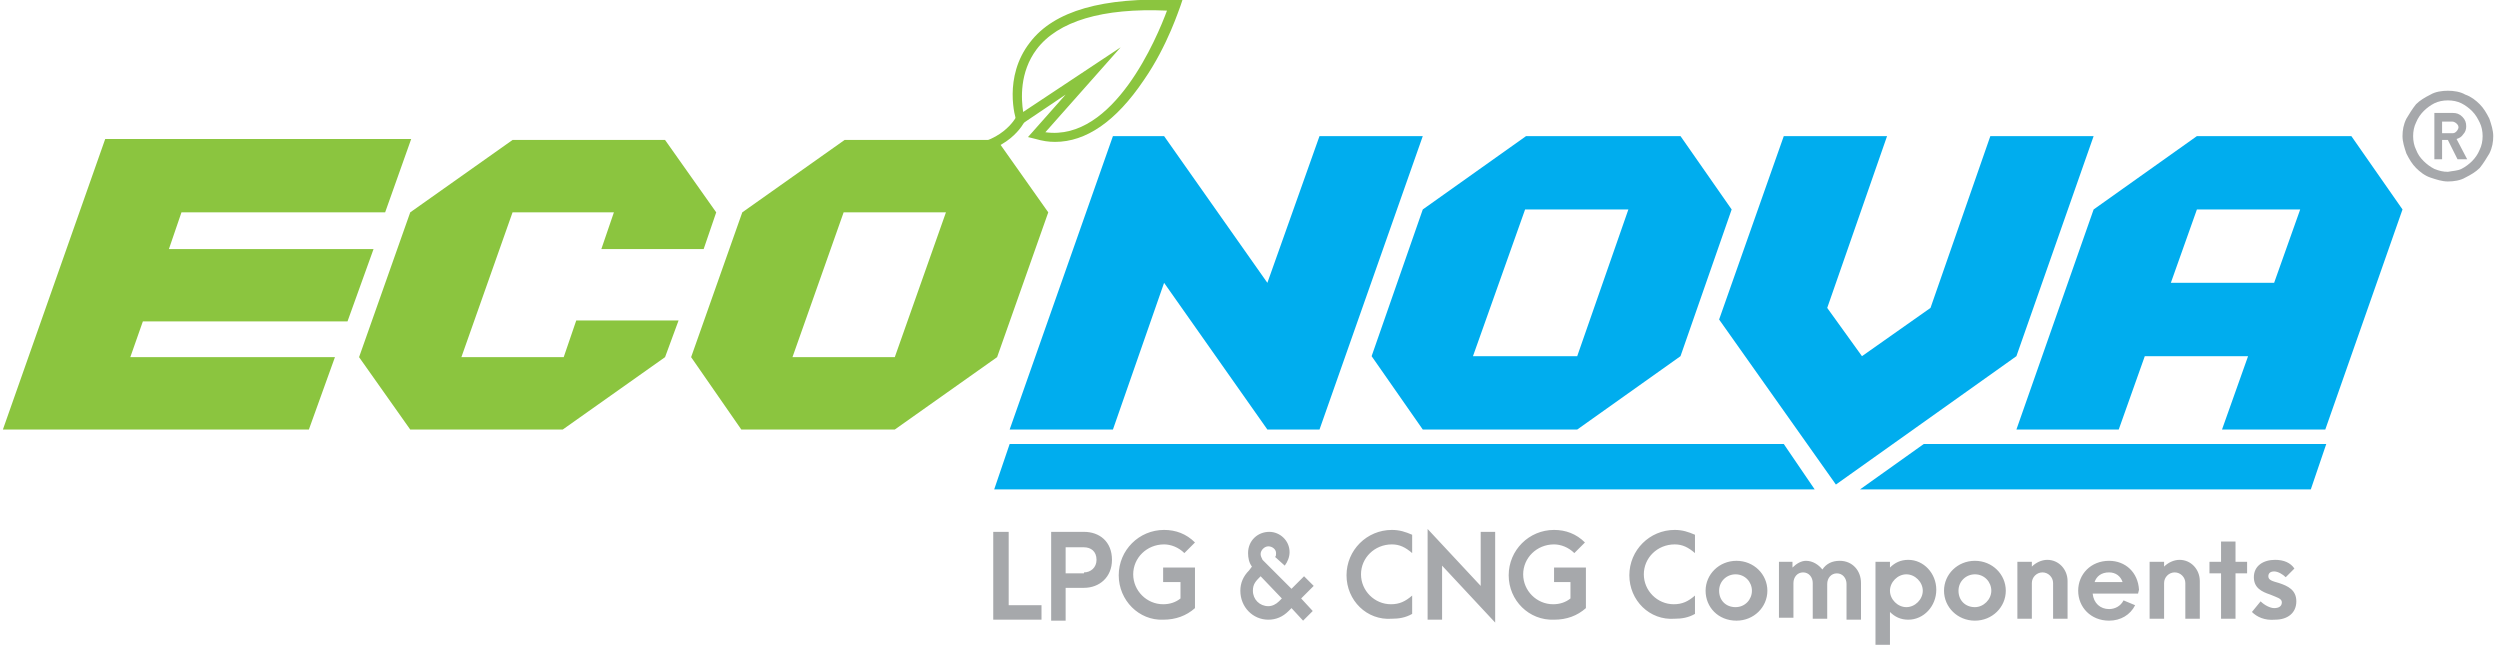
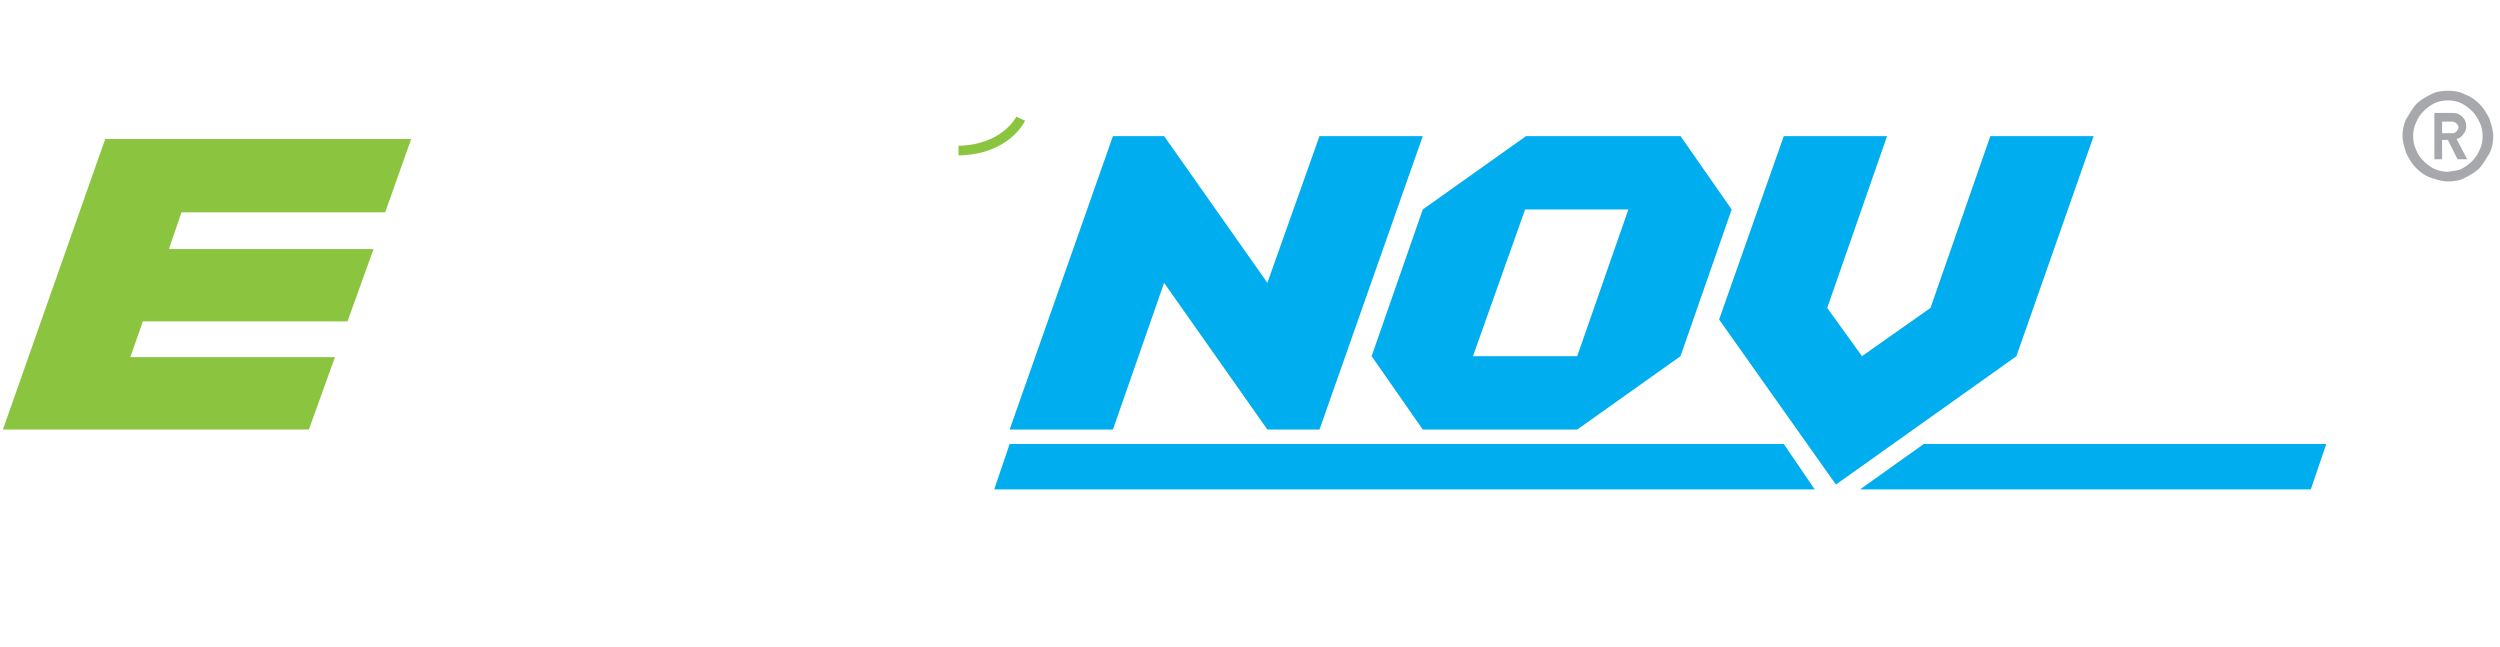
<svg xmlns="http://www.w3.org/2000/svg" width="259px" height="67px" viewBox="0 0 259 67" version="1.1">
  <desc>Created with Sketch.</desc>
  <defs />
  <g id="Page-1" stroke="none" stroke-width="1" fill="none" fill-rule="evenodd">
    <g id="econova-logo-normal" transform="translate(0, -1)" fill-rule="nonzero">
      <g id="Group" transform="translate(0, 15)" fill="#8BC53F">
        <polygon id="Shape" points="0.3 30.5 10.9 0.4 42.6 0.4 39.9 8 18.8 8 17.5 11.8 38.7 11.8 36 19.3 14.8 19.3 13.5 23 34.7 23 32 30.5" />
-         <polygon id="Shape" points="42.5 30.5 37.2 23 42.5 8 53.1 0.5 68.9 0.5 74.2 8 72.9 11.8 62.3 11.8 63.6 8 53.1 8 47.8 23 58.4 23 59.7 19.2 70.3 19.2 68.9 23 58.3 30.5" />
-         <path d="M76.8,30.5 L71.6,23 L76.9,8 L87.5,0.5 L103.3,0.5 L108.6,8 L103.3,23 L92.7,30.5 L76.8,30.5 Z M92.7,23 L98,8 L87.4,8 L82.1,23 L92.7,23 Z" id="Shape" />
      </g>
      <g id="Group" transform="translate(103, 15)" fill="#00ADEE">
        <g transform="translate(1, 0)" id="Shape">
          <polygon points="0.6 30.5 11.3 0.1 16.6 0.1 27.3 15.3 32.7 0.1 43.4 0.1 32.7 30.5 27.3 30.5 16.6 15.3 11.3 30.5" />
          <path d="M43.4,30.5 L38.1,22.9 L43.4,7.7 L54.1,0.1 L70.1,0.1 L75.4,7.7 L70.1,22.9 L59.4,30.5 L43.4,30.5 Z M59.4,22.9 L64.7,7.7 L54,7.7 L48.6,22.9 L59.4,22.9 Z" />
          <polygon points="74.1 19.1 80.8 0.1 91.5 0.1 85.3 17.9 88.9 22.9 96 17.9 102.2 0.1 112.9 0.1 104.9 22.9 86.2 36.2" />
-           <path d="M104.9,30.5 L112.9,7.7 L123.6,0.1 L139.6,0.1 L144.9,7.7 L136.9,30.5 L126.2,30.5 L128.9,22.9 L118.2,22.9 L115.5,30.5 L104.9,30.5 Z M131.6,15.3 L134.3,7.7 L123.6,7.7 L120.9,15.3 L131.6,15.3 Z" />
        </g>
        <polygon id="Shape" points="81.8 32 47.4 32 35.9 32 1.6 32 0 36.7 34.3 36.7 50.7 36.7 85 36.7" />
        <polygon id="Shape" points="138 32 136.4 36.7 89.7 36.7 96.3 32" />
      </g>
      <g id="Group" transform="translate(99, 0)" fill="#8BC53F">
-         <path d="M10.3,15.7 C9.6,15.7 9,15.6 8.3,15.4 L7.5,15.2 L11.4,10.8 L6.5,14.1 L6.3,13.5 C6.2,13.3 4.9,9 7.7,5.4 C10.2,2.1 15.3,0.7 22.8,1 L23.5,1 L23.3,1.6 C23.2,1.8 22,5.7 19.5,9.3 C16.6,13.6 13.5,15.7 10.3,15.7 Z M9.3,14.7 C16.4,15.7 20.9,4.8 21.9,2.1 C15.2,1.8 10.6,3.2 8.4,6.1 C6.6,8.5 6.8,11.3 7,12.6 L17.1,5.9 L9.3,14.7 Z" id="Shape" />
        <path d="M0.3,17.1 L0.3,16.1 C4.8,16 6.2,13.2 6.3,13.1 L7.2,13.5 C7.1,13.7 5.5,17 0.3,17.1 Z" id="Shape" />
      </g>
-       <path d="M103,56.1 L104.5,56.1 L104.5,63.7 L107.9,63.7 L107.9,65.2 L102.9,65.2 L102.9,56.1 L103,56.1 Z M108.9,56.1 L112.3,56.1 C113.9,56.1 115.2,57.1 115.2,59 C115.2,60.8 113.9,61.9 112.3,61.9 L110.4,61.9 L110.4,65.3 L108.9,65.3 L108.9,56.1 Z M112.3,60.3 C113,60.3 113.6,59.8 113.6,59 C113.6,58.1 113,57.7 112.3,57.7 L110.4,57.7 L110.4,60.4 L112.3,60.4 L112.3,60.3 Z M115.9,60.6 C115.9,58 118,55.9 120.6,55.9 C121.8,55.9 122.9,56.3 123.8,57.2 L122.7,58.3 C122.1,57.7 121.3,57.4 120.6,57.4 C118.8,57.4 117.4,58.8 117.4,60.5 C117.4,62.2 118.8,63.6 120.5,63.6 C121.2,63.6 121.8,63.4 122.3,63 L122.3,61.3 L120.5,61.3 L120.5,59.8 L123.8,59.8 L123.8,64 C122.9,64.8 121.8,65.2 120.5,65.2 C118,65.3 115.9,63.2 115.9,60.6 Z M133.8,64 L133.5,64.3 C132.9,64.9 132.2,65.2 131.4,65.2 C129.8,65.2 128.5,63.9 128.5,62.2 C128.5,61.4 128.8,60.7 129.4,60.1 L129.7,59.7 C129.4,59.3 129.3,58.8 129.3,58.3 C129.3,57 130.3,56.1 131.5,56.1 C132.6,56.1 133.6,57 133.6,58.2 C133.6,58.7 133.4,59.2 133.1,59.6 L132.1,58.7 C132.2,58.6 132.2,58.5 132.2,58.3 C132.2,57.9 131.8,57.6 131.4,57.6 C131,57.6 130.6,58 130.6,58.4 C130.6,58.6 130.7,58.8 130.8,59 L133.8,62 L135.1,60.7 L136.1,61.7 L134.8,63 L136,64.3 L135,65.3 L133.8,64 Z M132.5,63.3 C132.6,63.2 132.7,63.1 132.8,63 L130.6,60.7 C130.1,61.2 129.8,61.5 129.8,62.2 C129.8,63.1 130.5,63.8 131.4,63.8 C131.8,63.8 132.2,63.6 132.5,63.3 Z M139.5,60.6 C139.5,58 141.6,55.9 144.2,55.9 C145,55.9 145.6,56.1 146.3,56.4 L146.3,58.3 C145.6,57.7 145,57.4 144.2,57.4 C142.4,57.4 141,58.8 141,60.5 C141,62.2 142.4,63.6 144.1,63.6 C145,63.6 145.6,63.3 146.3,62.7 L146.3,64.6 C145.6,65 144.9,65.1 144.2,65.1 C141.6,65.3 139.5,63.2 139.5,60.6 Z M149.4,59.6 L149.4,65.2 L147.9,65.2 L147.9,55.8 L153.4,61.7 L153.4,56.1 L154.9,56.1 L154.9,65.5 L149.4,59.6 Z M156.3,60.6 C156.3,58 158.4,55.9 161,55.9 C162.2,55.9 163.3,56.3 164.2,57.2 L163.1,58.3 C162.5,57.7 161.7,57.4 161,57.4 C159.2,57.4 157.8,58.8 157.8,60.5 C157.8,62.2 159.2,63.6 160.9,63.6 C161.6,63.6 162.2,63.4 162.7,63 L162.7,61.3 L161,61.3 L161,59.8 L164.3,59.8 L164.3,64 C163.4,64.8 162.3,65.2 161,65.2 C158.4,65.3 156.3,63.2 156.3,60.6 Z M168.8,60.6 C168.8,58 170.9,55.9 173.5,55.9 C174.3,55.9 174.9,56.1 175.6,56.4 L175.6,58.3 C174.9,57.7 174.3,57.4 173.5,57.4 C171.7,57.4 170.3,58.8 170.3,60.5 C170.3,62.2 171.7,63.6 173.4,63.6 C174.3,63.6 174.9,63.3 175.6,62.7 L175.6,64.6 C174.9,65 174.2,65.1 173.5,65.1 C170.9,65.3 168.8,63.2 168.8,60.6 Z M176.7,62.2 C176.7,60.5 178.1,59.1 179.9,59.1 C181.7,59.1 183.1,60.5 183.1,62.2 C183.1,63.9 181.7,65.3 179.9,65.3 C178,65.3 176.7,63.9 176.7,62.2 Z M181.5,62.2 C181.5,61.3 180.8,60.5 179.8,60.5 C178.9,60.5 178.1,61.2 178.1,62.2 C178.1,63.2 178.8,63.9 179.8,63.9 C180.8,63.9 181.5,63.1 181.5,62.2 Z M184.2,59.2 L185.7,59.2 L185.7,59.8 C186.1,59.4 186.6,59.1 187.1,59.1 C187.8,59.1 188.4,59.5 188.8,60 C189.2,59.4 189.8,59.1 190.6,59.1 C191.9,59.1 192.8,60.1 192.8,61.4 L192.8,65.2 L191.3,65.2 L191.3,61.5 C191.3,60.9 190.9,60.4 190.3,60.4 C189.7,60.4 189.3,60.9 189.3,61.5 L189.3,65.1 L187.8,65.1 L187.8,61.4 C187.8,60.8 187.4,60.3 186.8,60.3 C186.2,60.3 185.8,60.8 185.8,61.4 L185.8,65 L184.3,65 L184.3,59.2 L184.2,59.2 Z M194.3,59.2 L195.8,59.2 L195.8,59.8 C196.3,59.3 196.9,59 197.7,59 C199.3,59 200.6,60.4 200.6,62.1 C200.6,63.8 199.3,65.2 197.7,65.2 C196.9,65.2 196.3,64.9 195.8,64.4 L195.8,67.8 L194.3,67.8 L194.3,59.2 Z M199.2,62.2 C199.2,61.3 198.4,60.5 197.5,60.5 C196.6,60.5 195.8,61.3 195.8,62.2 C195.8,63.1 196.6,63.9 197.5,63.9 C198.4,63.9 199.2,63.1 199.2,62.2 Z M201.4,62.2 C201.4,60.5 202.8,59.1 204.6,59.1 C206.4,59.1 207.8,60.5 207.8,62.2 C207.8,63.9 206.4,65.3 204.6,65.3 C202.8,65.3 201.4,63.9 201.4,62.2 Z M206.3,62.2 C206.3,61.3 205.6,60.5 204.6,60.5 C203.7,60.5 202.9,61.2 202.9,62.2 C202.9,63.2 203.6,63.9 204.6,63.9 C205.5,63.9 206.3,63.1 206.3,62.2 Z M209,59.2 L210.5,59.2 L210.5,59.7 C210.9,59.3 211.5,59 212.1,59 C213.3,59 214.2,60 214.2,61.2 L214.2,65.1 L212.7,65.1 L212.7,61.4 C212.7,60.8 212.2,60.3 211.6,60.3 C211,60.3 210.5,60.8 210.5,61.4 L210.5,65.1 L209,65.1 L209,59.2 Z M221.5,62.5 L216.8,62.5 C216.9,63.5 217.6,64.1 218.5,64.1 C219.1,64.1 219.7,63.8 220,63.2 L221.2,63.7 C220.7,64.7 219.7,65.3 218.5,65.3 C216.6,65.3 215.3,63.9 215.3,62.2 C215.3,60.5 216.6,59.1 218.5,59.1 C220.2,59.1 221.5,60.3 221.6,62.1 L221.5,62.5 Z M217,61.3 L219.9,61.3 C219.7,60.7 219.2,60.3 218.5,60.3 C217.7,60.3 217.2,60.7 217,61.3 Z M222.7,59.2 L224.2,59.2 L224.2,59.7 C224.6,59.3 225.2,59 225.8,59 C227,59 227.9,60 227.9,61.2 L227.9,65.1 L226.4,65.1 L226.4,61.4 C226.4,60.8 225.9,60.3 225.3,60.3 C224.7,60.3 224.2,60.8 224.2,61.4 L224.2,65.1 L222.7,65.1 L222.7,59.2 Z M230.1,60.4 L228.9,60.4 L228.9,59.2 L230.1,59.2 L230.1,57.1 L231.6,57.1 L231.6,59.2 L232.8,59.2 L232.8,60.4 L231.6,60.4 L231.6,65.1 L230.1,65.1 L230.1,60.4 Z M233.3,64.4 L234.2,63.3 C234.6,63.7 235.2,64 235.6,64 C236.1,64 236.4,63.8 236.4,63.4 C236.4,63 235.9,62.9 235.2,62.6 C234.3,62.3 233.5,61.9 233.5,60.8 C233.5,59.6 234.5,59 235.7,59 C236.6,59 237.3,59.3 237.7,59.9 L236.8,60.8 C236.5,60.5 236,60.2 235.6,60.2 C235.2,60.2 235,60.4 235,60.7 C235,61.1 235.4,61.2 236.1,61.4 C237,61.7 237.9,62.1 237.9,63.3 C237.9,64.5 237,65.2 235.7,65.2 C234.6,65.3 233.8,64.9 233.3,64.4 Z" id="Shape" fill="#A6A8AB" />
      <path d="M251.8,19.4 C251.2,19.2 250.7,18.8 250.3,18.4 C249.9,18 249.6,17.5 249.3,16.9 C249.1,16.3 248.9,15.7 248.9,15.1 C248.9,14.5 249,13.9 249.3,13.3 C249.6,12.8 249.9,12.3 250.3,11.8 C250.7,11.4 251.2,11.1 251.8,10.8 C252.3,10.5 253,10.4 253.6,10.4 C254.2,10.4 254.9,10.5 255.4,10.8 C256,11 256.5,11.4 256.9,11.8 C257.3,12.2 257.6,12.7 257.9,13.3 C258.1,13.9 258.3,14.5 258.3,15.1 C258.3,15.7 258.2,16.3 257.9,16.9 C257.6,17.4 257.3,17.9 256.9,18.4 C256.5,18.8 256,19.1 255.4,19.4 C254.9,19.7 254.2,19.8 253.6,19.8 C253,19.8 252.4,19.6 251.8,19.4 Z M255,18.5 C255.4,18.3 255.8,18 256.1,17.7 C256.4,17.4 256.7,17 256.9,16.5 C257.1,16.1 257.2,15.6 257.2,15.1 C257.2,14.6 257.1,14.1 256.9,13.7 C256.7,13.3 256.5,12.9 256.1,12.5 C255.8,12.2 255.4,11.9 255,11.7 C254.6,11.5 254.1,11.4 253.6,11.4 C253.1,11.4 252.6,11.5 252.2,11.7 C251.8,11.9 251.4,12.2 251.1,12.5 C250.8,12.8 250.5,13.2 250.3,13.7 C250.1,14.1 250,14.6 250,15.1 C250,15.6 250.1,16.1 250.3,16.5 C250.5,17 250.7,17.3 251.1,17.7 C251.4,18 251.8,18.3 252.2,18.5 C252.7,18.7 253.1,18.8 253.6,18.8 C254.1,18.7 254.6,18.7 255,18.5 Z M252.2,12.7 L254.1,12.7 C254.5,12.7 254.8,12.8 255.1,13.1 C255.4,13.4 255.5,13.7 255.5,14.1 C255.5,14.4 255.4,14.7 255.2,14.9 C255,15.2 254.8,15.3 254.5,15.4 L255.6,17.5 L254.6,17.5 L253.6,15.5 L253,15.5 L253,17.5 L252.2,17.5 L252.2,12.7 Z M254.1,14.8 C254.3,14.8 254.4,14.7 254.5,14.6 C254.6,14.5 254.7,14.3 254.7,14.2 C254.7,14 254.6,13.9 254.5,13.8 C254.4,13.7 254.2,13.6 254.1,13.6 L253,13.6 L253,14.8 L254.1,14.8 Z" id="Shape" fill="#A6A8AB" />
    </g>
  </g>
</svg>